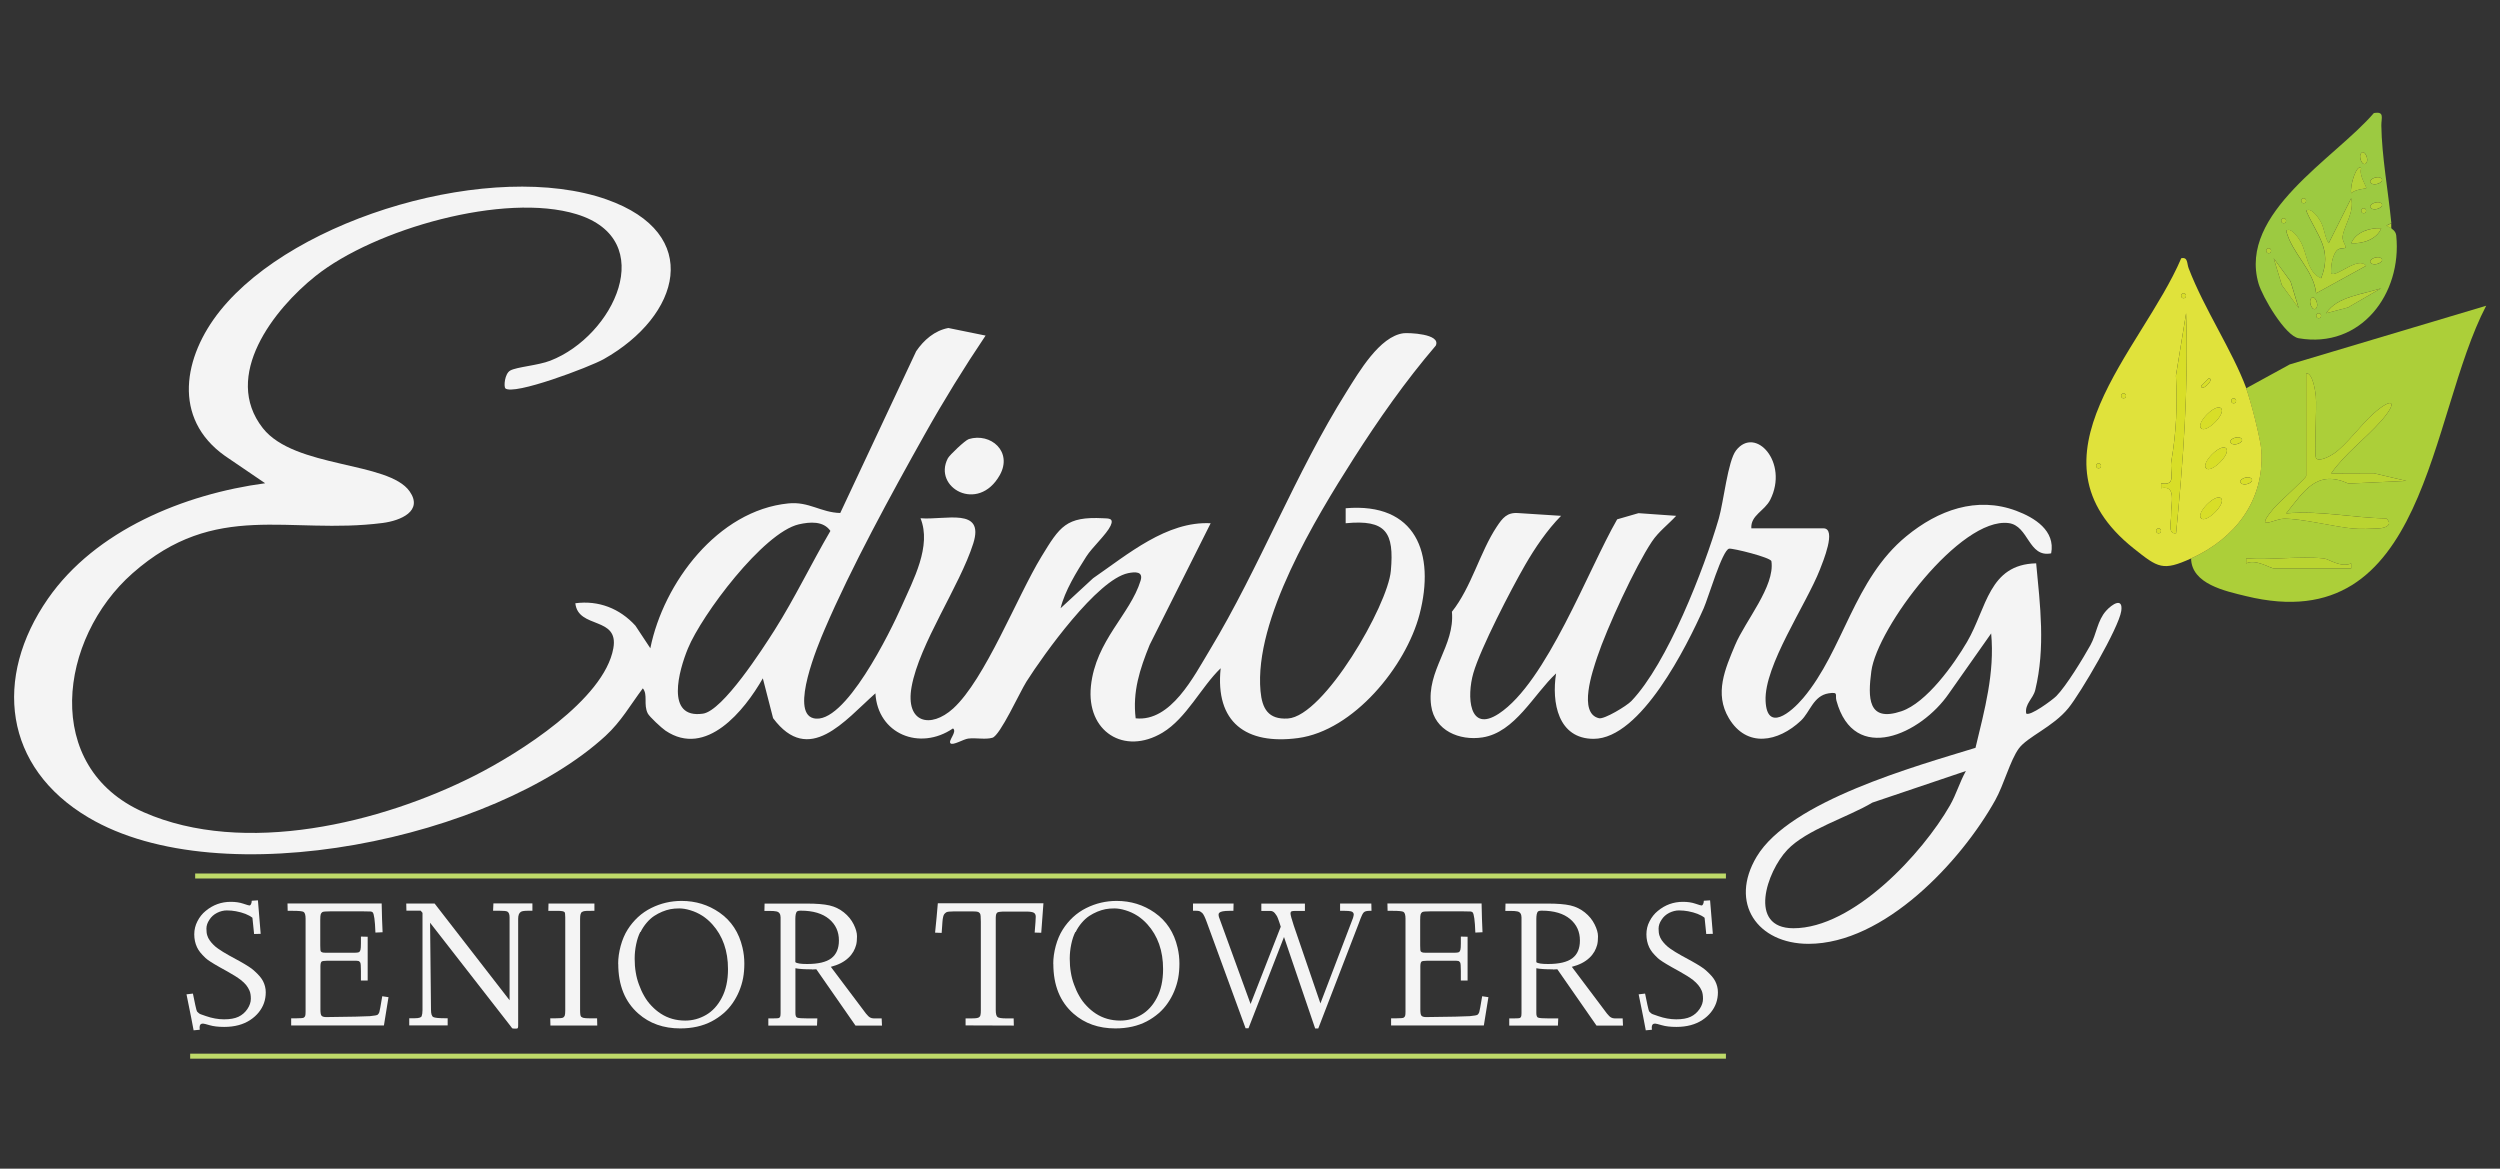
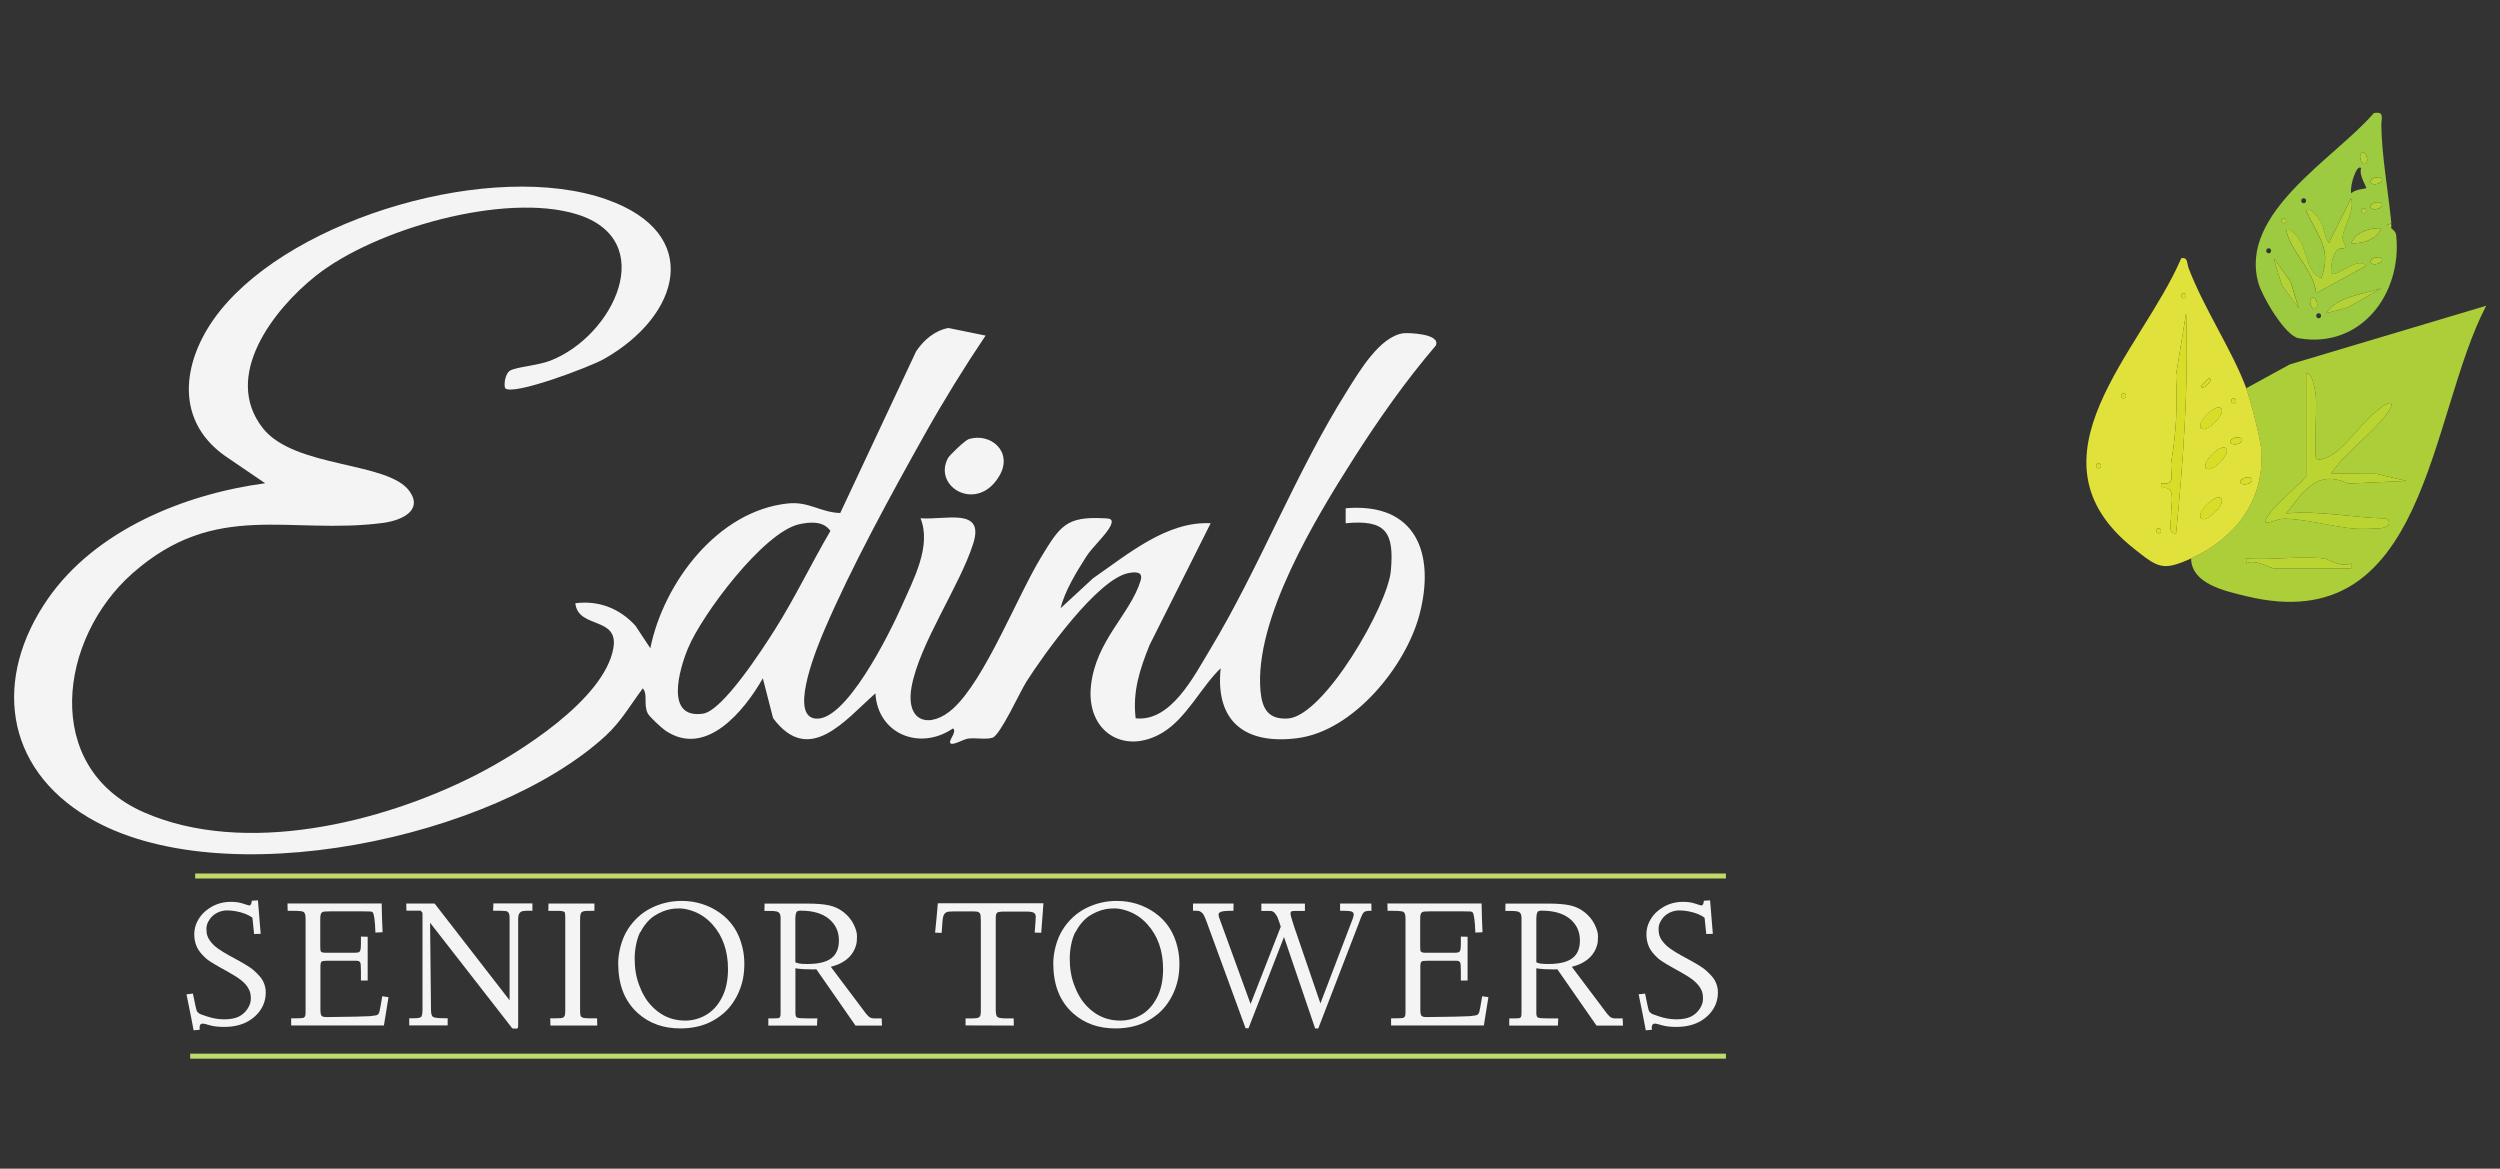
<svg xmlns="http://www.w3.org/2000/svg" id="logos" viewBox="0 0 300 140.24">
  <rect x="0" y="0" width="300" height="140.24" fill="#333333" stroke="none" />
  <defs>
    <style>
      .cls-1 {
        fill: #9cca41;
      }

      .cls-2 {
        fill: #e0e23b;
      }

      .cls-3 {
        fill: #f4f4f4;
      }

      .cls-4 {
        fill: #b3d236;
      }

      .cls-5 {
        fill: #bad431;
      }

      .cls-6 {
        fill: #accf39;
      }

      .cls-7 {
        fill: #d8de28;
      }

      .cls-8 {
        fill: #beda69;
      }
    </style>
  </defs>
  <g>
    <path class="cls-3" d="M60.64,46.59c-.2-.2-.09-1.73.58-2.12.76-.44,3.34-.61,4.82-1.19,7.63-2.96,13.12-14.5,3.17-17.57-8.67-2.67-24.27,1.77-31.34,7.41-5,3.98-11.26,11.98-6.33,18.26,3.81,4.84,15.09,3.96,17.62,7.59,1.64,2.35-1.06,3.51-3.26,3.79-11.25,1.44-19.99-2.79-29.99,6.03-8.87,7.82-10.93,23.28,1.34,28.68,12.05,5.3,28.47,1.31,39.74-4.41,5.28-2.68,15.5-9.09,16.61-15.26.7-3.88-4.23-2.29-4.56-5.41,2.8-.37,5.33.63,7.21,2.69l1.79,2.71c1.58-7.84,8.1-16.54,16.56-17.38,2.48-.25,3.89,1.09,6.23,1.15l9.11-19.41c.91-1.34,2.21-2.48,3.86-2.79l4.47.91c-2.59,3.85-5.05,7.84-7.32,11.89-4.03,7.19-8.79,15.89-12.01,23.41-.77,1.79-4.15,9.86-1.35,10.61,3.73,1,9.33-10.55,10.58-13.37,1.44-3.25,3.64-7.28,2.29-10.62,2.96.25,7.73-1.37,6.33,3.03-1.62,5.11-6.47,12.03-7.4,17.2-.78,4.35,2.28,5.06,4.99,2.6,3.83-3.49,7.66-13.41,10.59-18.22,2.21-3.62,2.95-4.84,7.41-4.61.65.03,1.32-.03.89.9-.48,1.03-2.21,2.59-2.91,3.69-1.17,1.84-2.58,4.11-3.09,6.21l3.9-3.6c4.15-2.86,8.84-6.87,14.11-6.6l-7.32,14.59c-1.18,2.92-2.07,5.61-1.68,8.82,4.23.45,6.97-5.02,8.9-8.21,5.94-9.84,10.29-21.25,16.42-31,1.46-2.32,3.95-6.63,6.82-7,.56-.07,4.55.05,3.87,1.49-3.63,4.24-6.86,8.85-9.86,13.55-4.57,7.18-11.94,19.3-11.17,27.89.19,2.11.93,3.45,3.29,3.3,4.34-.28,11.98-13.57,12.35-17.71.42-4.64-.57-6.19-5.42-5.72v-1.8c8.44-.72,10.78,5.41,8.86,12.75-1.64,6.24-7.92,13.94-14.58,14.83-6.24.83-9.96-1.89-9.28-8.38-2.35,2.26-4.1,6-6.98,7.73-4.59,2.75-9.16-.12-8.59-5.59s4.71-8.59,5.96-12.65c.35-1.13-.65-1.07-1.5-.9-3.7.77-10.11,9.73-12.2,13.02-.79,1.25-3.15,6.46-4.08,6.73-.85.25-1.95-.02-2.91.1-.56.07-1.83.86-2.12.57-.32-.32.84-1.38.3-1.79-4,2.73-9.04.66-9.31-4.21-3.68,3.26-7.97,8.76-12.28,2.98l-1.23-4.78c-2.2,3.86-6.8,9.57-11.68,6.28-.46-.31-1.94-1.68-2.13-2.07-.54-1.07.04-2.25-.59-3.01-1.52,2.03-2.59,3.97-4.49,5.72-13.4,12.28-46.05,19.27-62.04,9.78C.44,92.08-.82,81.32,5.75,71.85c5.72-8.23,16.36-12.56,26.07-13.86l-4.82-3.28c-6.37-4.52-4.99-11.93-.59-17.42,9.06-11.3,32.81-18.12,46.37-13.36,11.68,4.11,8.87,13.98-.34,19.17-1.67.94-10.86,4.42-11.82,3.49ZM95.86,62.92c-4.27.99-11.65,10.86-13.31,14.9-1.07,2.6-2.75,8.47,1.8,7.82,2.39-.34,7.17-7.78,8.6-10.03,2.43-3.84,4.41-7.99,6.7-11.9-.85-1.22-2.46-1.09-3.79-.79Z" />
-     <path class="cls-3" d="M210.11,63.4h8.7c1.62,0-.07,4.04-.43,4.97-1.66,4.22-6.7,11.51-6.51,15.74.16,3.76,3.01,1.43,4.51-.34,4.86-5.77,6.05-14.23,12.39-19.43,3.8-3.12,8.42-4.82,13.17-3.05,2.22.83,4.72,2.38,4.2,5.11-2.75.55-2.68-3.32-5.11-3.63-5.79-.73-15.77,12.55-16.47,17.77-.42,3.18-.45,6.18,3.61,4.81,3.02-1.02,6.29-5.61,7.88-8.33,2.37-4.06,2.59-9.29,8.29-9.42.48,5.06,1.12,10.11-.11,15.2-.25,1.04-1.27,1.66-1.09,2.81.4.42,3.15-1.61,3.62-2.08,1.2-1.22,3.2-4.51,4.09-6.11.74-1.33.82-2.93,1.88-4.12.71-.8,2.06-1.67,1.82.02-.29,2.01-4.88,9.86-6.35,11.66-1.84,2.26-4.92,3.43-5.95,4.85s-1.79,4.35-2.82,6.19c-4.13,7.4-13.33,17.23-22.4,17.24-6.14,0-9.56-4.89-6.23-10.46,4-6.68,19.07-10.85,26.26-13.06,1.09-4.56,2.32-8.97,1.88-13.73l-5.08,7.22c-3.33,4.85-11.37,8.62-13.49.84-.19-.69.32-1.06-.94-.87-1.83.29-2.22,2.24-3.32,3.28-2.72,2.56-6.5,3.31-8.65-.3-1.76-2.96-.45-5.91.76-8.79s4.79-7.04,4.35-10.04c-.07-.46-4.68-1.59-5.08-1.51-.82.17-2.51,5.95-3.05,7.16-2.01,4.51-7.53,15.64-13.2,15.66-4.29,0-5.06-4.37-4.51-7.85-2.66,2.47-4.92,7.08-8.84,7.68-2.74.42-5.73-.8-6.15-3.8-.6-4.26,2.86-7.15,2.49-11.28,2.35-2.95,3.37-7.19,5.39-10.22.68-1.02,1.22-1.73,2.58-1.62l5.13.33c-1.66,1.68-3.14,3.86-4.31,5.89-1.67,2.89-5.37,10.03-6.22,12.99-.79,2.75-.57,7.24,3.06,4.86,5.72-3.76,10.72-17.28,14.2-23.32l2.56-.74,4.52.32c-.95,1.04-2.12,1.9-2.91,3.09-2,2.99-5.4,10.37-6.56,13.85-.53,1.6-2.35,6.77.22,7.35.63.14,3.29-1.46,3.87-2.06,4.32-4.51,8.73-15.85,10.5-21.92.58-2.01,1.08-6.88,2.06-8.15,2.32-3.01,6.36,1.44,4.11,5.91-.69,1.36-2.37,1.86-2.27,3.43ZM214.47,101.99c-2.45,2.59-4.77,9.38.73,9.4,7.19.01,15.5-8.97,18.81-14.77.76-1.34,1.15-2.77,1.9-4.1l-11.22,3.79c-2.91,1.75-7.91,3.23-10.22,5.68Z" />
    <path class="cls-6" d="M262.93,67.01c5.26-2.39,8.79-6.89,8.43-12.91-.08-1.39-1.31-6.1-1.83-7.5l5.24-2.87,23.57-7.04c-6.95,13.34-7.04,40.18-28.83,34.84-2.46-.6-6.54-1.44-6.58-4.53ZM276.74,44.8v12.31c0,.28-3.3,3.17-3.9,3.9-2.39,2.87,0,1.27,1.19,1.24,2.13-.05,6.07.97,8.39,1.18.93.08,2.07.03,3.03-.02s1.69-.51.89-1.2c-4.01-.06-7.93-.98-12-.6,2.18-2.72,3.69-5.31,7.48-3.58l6.93-.32-3.89-.92-5.12.02c1.66-2.39,4.1-4.14,6-6.3,2.05-2.33,1.43-2.95-.9-.9-1.48,1.31-3.36,3.88-4.78,4.82-.55.37-1.73.98-2.12.58-.26-.27.09-6.12-.04-7.47-.05-.5-.37-2.84-1.16-2.74ZM278.84,67.01c-2.95-.3-6.3.22-9.3,0v.6c1.13-.58,2.94.6,3.3.6h9.3v-.6c-1.26.55-2.68-.54-3.3-.6Z" />
    <path class="cls-2" d="M269.54,46.6c.52,1.4,1.75,6.11,1.83,7.5.35,6.02-3.17,10.52-8.43,12.91-3.42,1.55-3.96,1.14-6.9-1.2-13.63-10.86.97-23.71,5.71-34.82.82-.17.66.62.89,1.21,1.88,4.91,5.23,9.85,6.92,14.4ZM262.03,35.19c-.39,0-.39.6,0,.6s.39-.6,0-.6ZM261.13,64c.87-8.8,1.51-17.51,1.2-26.41l-1.22,7.48c.19,3.62.05,6.75-.55,10.26-.24,1.39.69,3.01-1.23,2.66v.59c1.89-.41,1.16,1.81,1.2,3.31.02.73-.44,2.24.6,2.1ZM265.04,45.4l-.9.9c0,.84,1.74-.9.9-.9ZM254.83,47.2c-.39,0-.39.6,0,.6s.39-.6,0-.6ZM268.04,47.8c-.39,0-.39.6,0,.6s.39-.6,0-.6ZM266.53,49c-.65-.64-3.04,1.78-2.4,2.4s3.04-1.78,2.4-2.4ZM268.94,52.6c-.47-.39-1.68.2-1.2.6s1.68-.2,1.2-.6ZM267.13,53.8c-.65-.64-3.04,1.78-2.4,2.4s3.04-1.78,2.4-2.4ZM251.83,55.6c-.39,0-.39.6,0,.6s.39-.6,0-.6ZM270.14,57.4c-.47-.39-1.68.2-1.2.6s1.68-.2,1.2-.6ZM266.53,59.8c-.65-.64-3.04,1.78-2.4,2.4s3.04-1.78,2.4-2.4ZM259.03,63.4c-.39,0-.39.6,0,.6s.39-.6,0-.6Z" />
    <path class="cls-1" d="M286.95,27.39c0,.05.54.28.6.88.71,7.01-4.27,13.61-11.71,12.32-1.62-.28-4.36-4.98-4.82-6.58-2.44-8.47,9.18-15,13.84-20.44,1.32-.24.89.58.9,1.49.05,3.67.83,7.9,1.2,11.71l-.6.3.6.3ZM283.94,19.58c.39-.47-.2-1.68-.6-1.2s.2,1.68.6,1.2ZM283.95,22.58c.09-.08-.94-1.62-.61-2.39-.51-.63-1.4,2.14-1.2,3,.5-.49,1.73-.54,1.8-.61ZM285.74,21.39c-.47-.39-1.68.2-1.2.6s1.68-.2,1.2-.6ZM276.44,23.79c-.39,0-.39.6,0,.6s.39-.6,0-.6ZM281.47,29.72c.13-.09-.44-.85-.37-1.31.23-1.48,1.43-2.89,1.04-4.62l-2.7,5.4c-.5-.75-.47-1.69-.98-2.62-.21-.39-1.14-1.76-1.72-1.28,1.34,3.1,3.16,4.6,1.79,8.11-1.72-.73-1.65-2.99-2.48-4.43-.23-.4-1.13-1.76-1.72-1.28.73,2.78,3.3,4.68,3.6,7.51l6-3.3c-.97-1.22-3.64,1.49-4.2.9-.05-.82.12-1.96.58-2.62.36-.51.95-.31,1.15-.45ZM285.74,24.39c-.47-.39-1.68.2-1.2.6s1.68-.2,1.2-.6ZM283.64,24.99c-.39,0-.39.6,0,.6s.39-.6,0-.6ZM274.04,26.19c-.39,0-.39.6,0,.6s.39-.6,0-.6ZM285.75,27.39c-1.33-.09-3.08.45-3.6,1.8,1.33.09,3.08-.45,3.6-1.8ZM272.24,29.79c-.39,0-.39.6,0,.6s.39-.6,0-.6ZM272.84,30.99l.98,3.22,2.03,2.77-.98-3.22-2.03-2.77ZM285.74,30.99c-.47-.39-1.68.2-1.2.6s1.68-.2,1.2-.6ZM285.74,34.59c-2.12.72-5.33.98-6.6,3l2.61-.69,3.99-2.31ZM277.94,36.99c.39-.47-.2-1.68-.6-1.2s.2,1.68.6,1.2ZM278.24,37.59c-.39,0-.39.6,0,.6s.39-.6,0-.6Z" />
    <rect class="cls-8" x="22.82" y="126.44" width="184.29" height=".6" />
    <rect class="cls-8" x="23.42" y="104.82" width="183.69" height=".6" />
    <path class="cls-3" d="M116.25,52.69c2.65-.8,5.3,1.52,3.72,4.33-2.59,4.59-8.06,1.49-6.23-2.02.2-.39,2.09-2.18,2.5-2.3Z" />
    <path class="cls-4" d="M286.95,27.39l-.6-.3.6-.3c.02.2-.02.4,0,.6Z" />
    <path class="cls-5" d="M276.74,44.8c.79-.1,1.12,2.24,1.16,2.74.13,1.34-.22,7.2.04,7.47.39.4,1.57-.21,2.12-.58,1.42-.95,3.3-3.52,4.78-4.82,2.33-2.05,2.95-1.43.9.9-1.91,2.16-4.34,3.91-6,6.3l5.12-.02,3.89.92-6.93.32c-3.79-1.73-5.31.86-7.48,3.58,4.08-.37,7.99.54,12,.6.8.68.09,1.15-.89,1.2s-2.1.1-3.03.02c-2.32-.2-6.26-1.23-8.39-1.18-1.2.03-3.58,1.63-1.19-1.24.61-.73,3.9-3.63,3.9-3.9v-12.31Z" />
    <path class="cls-5" d="M278.84,67.01c.62.06,2.04,1.15,3.3.6v.6s-9.3,0-9.3,0c-.36,0-2.17-1.18-3.3-.6v-.6c3,.22,6.35-.3,9.3,0Z" />
    <path class="cls-7" d="M261.13,64c-1.04.14-.58-1.37-.6-2.1-.04-1.5.69-3.72-1.2-3.31v-.59c1.93.35,1-1.27,1.23-2.66.6-3.52.74-6.64.55-10.26l1.22-7.48c.31,8.9-.33,17.61-1.2,26.41Z" />
    <path class="cls-7" d="M266.53,49c.64.62-1.74,3.04-2.4,2.4s1.74-3.04,2.4-2.4Z" />
    <path class="cls-7" d="M266.53,59.8c.64.62-1.74,3.04-2.4,2.4s1.74-3.04,2.4-2.4Z" />
    <path class="cls-7" d="M267.13,53.8c.64.62-1.74,3.04-2.4,2.4s1.74-3.04,2.4-2.4Z" />
    <path class="cls-7" d="M268.94,52.6c.48.39-.72.98-1.2.6s.72-.98,1.2-.6Z" />
    <path class="cls-7" d="M270.14,57.4c.48.39-.72.98-1.2.6s.72-.98,1.2-.6Z" />
    <path class="cls-7" d="M259.03,63.4c.39,0,.39.6,0,.6s-.39-.6,0-.6Z" />
    <path class="cls-7" d="M251.83,55.6c.39,0,.39.6,0,.6s-.39-.6,0-.6Z" />
    <path class="cls-7" d="M268.04,47.8c.39,0,.39.6,0,.6s-.39-.6,0-.6Z" />
    <path class="cls-7" d="M254.83,47.2c.39,0,.39.6,0,.6s-.39-.6,0-.6Z" />
    <path class="cls-7" d="M265.04,45.4c.84,0-.9,1.74-.9.9l.9-.9Z" />
    <path class="cls-7" d="M262.03,35.19c.39,0,.39.6,0,.6s-.39-.6,0-.6Z" />
    <path class="cls-4" d="M281.47,29.72c-.2.14-.79-.06-1.15.45-.46.66-.63,1.8-.58,2.62.56.59,3.23-2.12,4.2-.9l-6,3.3c-.3-2.82-2.87-4.73-3.6-7.51.59-.48,1.49.88,1.72,1.28.83,1.44.76,3.69,2.48,4.43,1.37-3.51-.45-5.01-1.79-8.11.58-.48,1.5.89,1.72,1.28.51.93.48,1.87.98,2.62l2.7-5.4c.39,1.72-.81,3.14-1.04,4.62-.07.47.49,1.22.37,1.31Z" />
    <path class="cls-4" d="M285.74,34.59l-3.99,2.31-2.61.69c1.27-2.02,4.48-2.27,6.6-3Z" />
    <polygon class="cls-4" points="272.84 30.99 274.86 33.77 275.84 36.99 273.82 34.21 272.84 30.99" />
    <path class="cls-4" d="M285.75,27.39c-.52,1.34-2.27,1.88-3.6,1.8.52-1.34,2.27-1.88,3.6-1.8Z" />
-     <path class="cls-4" d="M283.95,22.58c-.07.07-1.3.12-1.8.61-.21-.87.68-3.63,1.2-3-.33.77.7,2.31.61,2.39Z" />
    <path class="cls-4" d="M285.74,21.39c.48.39-.72.98-1.2.6s.72-.98,1.2-.6Z" />
    <path class="cls-4" d="M277.94,36.99c-.39.48-.98-.72-.6-1.2s.98.72.6,1.2Z" />
    <path class="cls-4" d="M285.74,24.39c.48.39-.72.98-1.2.6s.72-.98,1.2-.6Z" />
    <path class="cls-4" d="M283.94,19.58c-.39.48-.98-.72-.6-1.2s.98.72.6,1.2Z" />
    <path class="cls-4" d="M285.74,30.99c.48.39-.72.98-1.2.6s.72-.98,1.2-.6Z" />
-     <path class="cls-4" d="M276.44,23.79c.39,0,.39.6,0,.6s-.39-.6,0-.6Z" />
    <path class="cls-4" d="M283.64,24.99c.39,0,.39.6,0,.6s-.39-.6,0-.6Z" />
-     <path class="cls-4" d="M278.24,37.59c.39,0,.39.6,0,.6s-.39-.6,0-.6Z" />
    <path class="cls-4" d="M274.04,26.19c.39,0,.39.6,0,.6s-.39-.6,0-.6Z" />
-     <path class="cls-4" d="M272.24,29.79c.39,0,.39.6,0,.6s-.39-.6,0-.6Z" />
  </g>
  <g>
    <path class="cls-3" d="M23.24,123.67c-.12-.66-.4-2.11-.86-4.35l.77-.09.28,1.36c.1.48.18.75.24.82s.13.13.21.19c.08.06.16.1.23.12.07.02.27.1.6.21.74.26,1.47.39,2.18.39s1.29-.1,1.73-.31c.44-.21.79-.52,1.07-.93.27-.41.41-.82.41-1.22s-.05-.73-.16-.98c-.11-.25-.24-.47-.4-.67-.16-.2-.37-.4-.64-.61-.4-.31-.94-.65-1.61-1.02l-.9-.5c-.89-.5-1.47-.87-1.73-1.12-.26-.25-.47-.47-.63-.67-.16-.2-.29-.41-.39-.62-.22-.47-.33-.99-.33-1.55s.13-1.08.38-1.57c.25-.49.58-.91.99-1.24.88-.73,1.88-1.09,3.01-1.09.56,0,1.06.07,1.5.22s.69.22.75.22.12-.05.17-.14c.06-.09.09-.24.1-.43l.74-.05.33,4.02-.79.02-.2-1.95c-.46-.36-1.13-.62-1.98-.78-.33-.06-.7-.1-1.09-.1s-.79.1-1.17.29c-.39.2-.7.47-.93.84-.24.36-.35.71-.35,1.05s.03.61.1.82c.06.21.16.4.29.59s.27.35.43.51c.15.16.34.32.57.48.35.25.8.53,1.36.84l1.21.66c.86.48,1.44.85,1.74,1.13.3.27.53.5.69.69s.3.39.4.58c.22.43.33.88.33,1.34s-.07.89-.21,1.29c-.14.4-.35.77-.63,1.12-.28.35-.62.65-1.01.91-.84.56-1.89.84-3.14.84-.71,0-1.28-.07-1.73-.2-.44-.13-.72-.2-.82-.2-.26,0-.4.15-.4.46l.02.28-.74.07Z" />
    <path class="cls-3" d="M39.15,122.05c2.93-.03,4.67-.07,5.23-.11.56-.05.88-.11.96-.19s.14-.18.18-.29.16-.75.35-1.91l.75.11-.55,3.4h-11.13v-.86h.57c.55,0,.86-.03.94-.08.08-.06.14-.12.17-.2.04-.09.05-.28.05-.55v-11.13c0-.44-.08-.71-.24-.81-.14-.09-.57-.13-1.3-.13h-.61l-.02-.88h11.3c.02,1.26.06,2.41.11,3.45l-.86.04c-.05-1.44-.16-2.25-.33-2.43-.05-.05-.13-.09-.25-.1-.12-.01-.46-.02-1.03-.02h-3.74c-.6,0-.95.03-1.03.1-.08.06-.14.14-.18.24-.04.11-.06.34-.06.7v3.05c0,.43.02.67.07.72.04.05.1.09.16.11.08.04.24.05.5.05h3.32c.39,0,.61-.04.66-.12.06-.08.1-.16.12-.25.03-.12.05-.36.05-.73v-.84l.81.02v5.25h-.81v-1.14c0-.61-.03-.95-.09-1.03-.06-.08-.1-.12-.13-.14-.02-.02-.07-.03-.14-.04-.07-.01-.13-.02-.18-.02h-3.54c-.36,0-.58.04-.65.11-.09.1-.13.29-.13.57v5.18c0,.38.04.62.13.73.09.11.28.17.57.17Z" />
    <path class="cls-3" d="M48.75,108.42h3.4l9,11.61v-9.95c0-.34-.08-.57-.25-.68-.12-.08-.44-.11-.96-.11h-.77l.04-.88h4.68v.88h-.5c-.45,0-.75.04-.88.13-.22.13-.33.41-.33.84v12.64c0,.21,0,.36-.03.43-.02.07-.08.1-.17.1h-.31c-.12,0-.19-.02-.22-.05-.03-.03-.05-.06-.06-.08-.02-.02-.04-.06-.09-.12-.04-.06-.08-.11-.12-.16l-9.57-12.29.11,10.45c0,.48.09.77.28.87.18.09.63.14,1.35.14h.37v.86h-4.61v-.86h.66c.48,0,.76-.08.83-.25.06-.16.1-.4.1-.72v-11.68l-.22-.26h-1.71l-.02-.88Z" />
    <path class="cls-3" d="M65.8,109.3l.02-.88h5.51v.88h-.37c-.51,0-.8.01-.89.04-.08.03-.16.06-.22.09-.06.04-.1.08-.12.12s-.04.1-.07.18c-.03.11-.05.3-.05.57v10.89c0,.47.04.74.12.81.08.07.17.11.27.14.14.04.4.06.79.06h.86l.02.86h-5.62l-.02-.86h.57c.57,0,.9-.03.99-.1s.15-.14.18-.23c.04-.11.06-.33.06-.64v-11.15c0-.38-.03-.6-.1-.64-.07-.05-.15-.08-.25-.1-.11-.03-.37-.04-.77-.04h-.92Z" />
    <path class="cls-3" d="M74.18,115.66c0-.69.1-1.41.3-2.15.2-.74.48-1.39.83-1.95s.77-1.06,1.25-1.51c.48-.44,1.01-.8,1.57-1.08,1.16-.58,2.38-.86,3.66-.86,1.69,0,3.21.47,4.55,1.4,1.42.99,2.34,2.39,2.76,4.21.15.64.22,1.27.22,1.91s-.05,1.21-.15,1.75c-.1.53-.26,1.05-.47,1.56-.21.51-.47.98-.78,1.43-.31.45-.67.86-1.1,1.23-.43.37-.9.69-1.41.96-1.09.57-2.35.85-3.78.85-2,0-3.68-.59-5.02-1.77-1.62-1.42-2.42-3.41-2.42-5.98ZM76.83,111.84c-.21.41-.37.9-.49,1.47-.12.57-.18,1.14-.18,1.73s.04,1.13.13,1.64c.08.51.21,1,.39,1.48.17.48.38.94.63,1.37.24.43.54.83.88,1.18.34.36.71.67,1.11.93.85.55,1.82.83,2.93.83.89,0,1.72-.23,2.5-.68.77-.45,1.4-1.13,1.88-2.05.5-.94.75-2.09.75-3.45,0-2.19-.63-3.98-1.89-5.38-.73-.81-1.6-1.37-2.63-1.68-.49-.15-.93-.22-1.33-.22s-.75.03-1.06.09c-.31.06-.64.16-.98.3-.34.14-.67.32-.98.52-.31.21-.61.48-.89.81s-.53.7-.73,1.11Z" />
    <path class="cls-3" d="M97.45,116.32c-.9,0-1.56-.04-2-.13v5.38c0,.3.07.48.2.54.17.07.61.1,1.31.1h1.12l-.04.86h-5.84v-.86h.5c.47,0,.73-.02.79-.06s.1-.09.13-.15c.03-.06.05-.21.05-.43v-11.48c0-.41-.17-.65-.5-.72-.19-.04-.46-.06-.82-.06h-.62l.02-.88h5.05c1.16,0,2.07.07,2.73.22.65.15,1.23.43,1.74.84.51.41.9.89,1.17,1.43.27.54.4,1.02.4,1.43s-.03.76-.1,1.03c-.07.27-.18.54-.33.81-.16.27-.35.52-.59.74-.52.5-1.23.86-2.12,1.09l4.21,5.6c.2.25.37.41.5.48.13.07.28.11.45.11h.94l.04.86h-3.18l-4.7-6.76-.53.03ZM95.45,115.46c.17.15.64.22,1.41.22,1.33,0,2.3-.23,2.9-.69s.91-1.17.91-2.13c0-1.06-.39-1.91-1.17-2.57-.8-.67-1.93-1.01-3.4-1.01-.26,0-.42.04-.49.13-.11.14-.17.43-.17.88v5.16Z" />
    <path class="cls-3" d="M125.21,108.42l-.26,3.51-.79-.02c.09-1.05.13-1.69.13-1.91s-.08-.38-.23-.47c-.16-.09-.45-.14-.89-.14h-2.25c-.53,0-.84,0-.94.03-.09.02-.16.03-.21.04s-.09.04-.13.09c-.05.05-.08.09-.09.12-.01.03-.02.09-.04.19-.01.1-.02.18-.02.25v11.09c0,.45.07.74.22.85.13.1.48.16,1.05.16h.88l.02.86-5.79-.02v-.84h.62c.17,0,.31,0,.42-.01s.2-.01.25-.02c.05,0,.12-.02.18-.04.07-.02.12-.04.14-.06.03-.02.06-.05.09-.09s.06-.08.07-.12c0-.04.02-.09.03-.16.02-.08.03-.23.03-.44v-10.67c0-.56-.03-.89-.1-.98-.07-.09-.15-.16-.23-.19-.11-.04-.32-.06-.63-.06h-2.3c-.48,0-.78.04-.89.11-.11.08-.19.15-.24.22-.05.07-.08.15-.11.24-.03.09-.05.2-.07.33-.02.17-.05.45-.07.84-.03.39-.05.67-.06.84l-.79-.03c.13-1.24.24-2.42.33-3.53h12.67Z" />
    <path class="cls-3" d="M126.39,115.66c0-.69.1-1.41.3-2.15.2-.74.48-1.39.83-1.95s.77-1.06,1.25-1.51c.48-.44,1.01-.8,1.57-1.08,1.16-.58,2.38-.86,3.66-.86,1.69,0,3.21.47,4.55,1.4,1.42.99,2.34,2.39,2.76,4.21.15.64.22,1.27.22,1.91s-.05,1.21-.15,1.75c-.1.53-.26,1.05-.47,1.56-.21.51-.47.98-.78,1.43-.31.45-.67.86-1.1,1.23-.43.37-.9.69-1.41.96-1.09.57-2.35.85-3.78.85-2,0-3.68-.59-5.02-1.77-1.62-1.42-2.42-3.41-2.42-5.98ZM129.04,111.84c-.21.41-.37.9-.49,1.47-.12.57-.18,1.14-.18,1.73s.04,1.13.13,1.64c.08.51.21,1,.39,1.48.17.48.38.94.63,1.37.24.43.54.83.88,1.18.34.36.71.67,1.11.93.85.55,1.82.83,2.93.83.89,0,1.72-.23,2.5-.68.77-.45,1.4-1.13,1.88-2.05.5-.94.75-2.09.75-3.45,0-2.19-.63-3.98-1.89-5.38-.73-.81-1.6-1.37-2.63-1.68-.49-.15-.93-.22-1.33-.22s-.75.03-1.06.09c-.31.06-.64.16-.98.3-.34.14-.67.32-.98.52-.31.21-.61.48-.89.81s-.53.7-.73,1.11Z" />
    <path class="cls-3" d="M143.16,109.3v-.88h4.87l-.02.88h-.48c-.66,0-1.06.08-1.21.23-.06.06-.09.13-.09.21s.01.17.04.29l3.8,10.45,3.62-9.27c-.02-.07-.06-.17-.1-.32-.04-.14-.09-.26-.12-.36-.04-.1-.08-.22-.13-.35-.05-.14-.11-.25-.17-.34s-.12-.18-.19-.26c-.15-.18-.33-.27-.54-.27h-1.08v-.88h5.23v.88h-1.16c-.24,0-.39.02-.46.06-.07.04-.11.12-.11.24,0,.18.13.66.39,1.45l3.2,9.35,3.91-10.25c.06-.21.09-.35.09-.43s-.03-.15-.08-.22-.14-.12-.25-.15c-.17-.04-.42-.06-.74-.06h-.57v-.88h3.75l.02.88h-.26c-.34,0-.57.07-.69.21s-.24.39-.37.73c-.13.34-.2.53-.21.57l-4.86,12.61h-.37l-3.74-10.98-4.26,10.95h-.35l-4.65-12.71c-.22-.62-.41-.99-.55-1.12-.15-.13-.27-.2-.36-.23-.09-.02-.22-.04-.38-.04h-.37Z" />
    <path class="cls-3" d="M171.14,122.05c2.93-.03,4.67-.07,5.23-.11.56-.05.88-.11.96-.19s.14-.18.18-.29.16-.75.35-1.91l.75.11-.55,3.4h-11.13v-.86h.57c.55,0,.86-.03.94-.08.08-.06.14-.12.17-.2.04-.09.05-.28.05-.55v-11.13c0-.44-.08-.71-.24-.81-.14-.09-.57-.13-1.3-.13h-.61l-.02-.88h11.3c.02,1.26.06,2.41.11,3.45l-.86.04c-.05-1.44-.16-2.25-.33-2.43-.05-.05-.13-.09-.25-.1-.12-.01-.46-.02-1.03-.02h-3.74c-.6,0-.95.03-1.03.1-.08.06-.14.14-.18.24-.04.11-.06.34-.06.7v3.05c0,.43.02.67.07.72s.1.09.16.11c.08.04.24.05.5.05h3.32c.39,0,.61-.04.66-.12.06-.08.1-.16.12-.25.03-.12.05-.36.05-.73v-.84l.81.02v5.25h-.81v-1.14c0-.61-.03-.95-.09-1.03-.06-.08-.1-.12-.13-.14-.02-.02-.07-.03-.14-.04-.07-.01-.13-.02-.18-.02h-3.54c-.36,0-.58.04-.65.11-.09.1-.13.29-.13.57v5.18c0,.38.04.62.13.73.09.11.28.17.57.17Z" />
    <path class="cls-3" d="M186.36,116.32c-.9,0-1.56-.04-2-.13v5.38c0,.3.07.48.2.54.17.07.61.1,1.31.1h1.12l-.04.86h-5.84v-.86h.5c.47,0,.73-.02.79-.06s.1-.09.13-.15c.03-.06.05-.21.05-.43v-11.48c0-.41-.17-.65-.5-.72-.19-.04-.46-.06-.82-.06h-.62l.02-.88h5.05c1.16,0,2.07.07,2.73.22.65.15,1.23.43,1.74.84.51.41.9.89,1.17,1.43.27.54.41,1.02.41,1.43s-.03.76-.1,1.03c-.07.27-.18.54-.33.81-.16.27-.35.52-.59.74-.52.5-1.23.86-2.12,1.09l4.21,5.6c.2.25.37.41.5.48.13.07.28.11.45.11h.94l.04.86h-3.18l-4.7-6.76-.53.03ZM184.36,115.46c.17.15.64.22,1.41.22,1.33,0,2.3-.23,2.91-.69.61-.46.91-1.17.91-2.13,0-1.06-.39-1.91-1.17-2.57-.8-.67-1.93-1.01-3.4-1.01-.26,0-.42.04-.49.13-.11.14-.17.43-.17.88v5.16Z" />
    <path class="cls-3" d="M197.5,123.67c-.12-.66-.4-2.11-.86-4.35l.77-.09.28,1.36c.1.48.18.75.24.82.06.07.13.13.21.19.08.06.16.1.23.12.07.02.27.1.6.21.74.26,1.47.39,2.18.39s1.29-.1,1.73-.31c.44-.21.79-.52,1.07-.93s.41-.82.41-1.22-.05-.73-.16-.98c-.11-.25-.24-.47-.41-.67-.16-.2-.37-.4-.63-.61-.4-.31-.94-.65-1.61-1.02l-.9-.5c-.89-.5-1.47-.87-1.73-1.12-.26-.25-.47-.47-.63-.67-.16-.2-.29-.41-.39-.62-.22-.47-.33-.99-.33-1.55s.12-1.08.38-1.57c.25-.49.58-.91.99-1.24.88-.73,1.88-1.09,3.01-1.09.56,0,1.06.07,1.49.22.44.15.69.22.75.22s.12-.05.17-.14c.06-.09.09-.24.1-.43l.75-.05.33,4.02-.79.02-.2-1.95c-.46-.36-1.13-.62-1.98-.78-.33-.06-.7-.1-1.09-.1s-.78.1-1.17.29c-.39.2-.7.47-.93.84-.24.36-.35.71-.35,1.05s.03.61.1.82c.06.21.16.4.29.59.13.18.27.35.43.51s.34.32.57.48c.35.25.8.53,1.36.84l1.21.66c.86.48,1.44.85,1.74,1.13s.53.5.69.69.3.39.4.58c.22.43.33.88.33,1.34s-.07.89-.21,1.29c-.14.4-.35.77-.63,1.12-.28.35-.62.65-1.01.91-.84.56-1.89.84-3.14.84-.71,0-1.28-.07-1.73-.2s-.72-.2-.82-.2c-.26,0-.4.15-.4.46l.02.28-.75.07Z" />
  </g>
</svg>